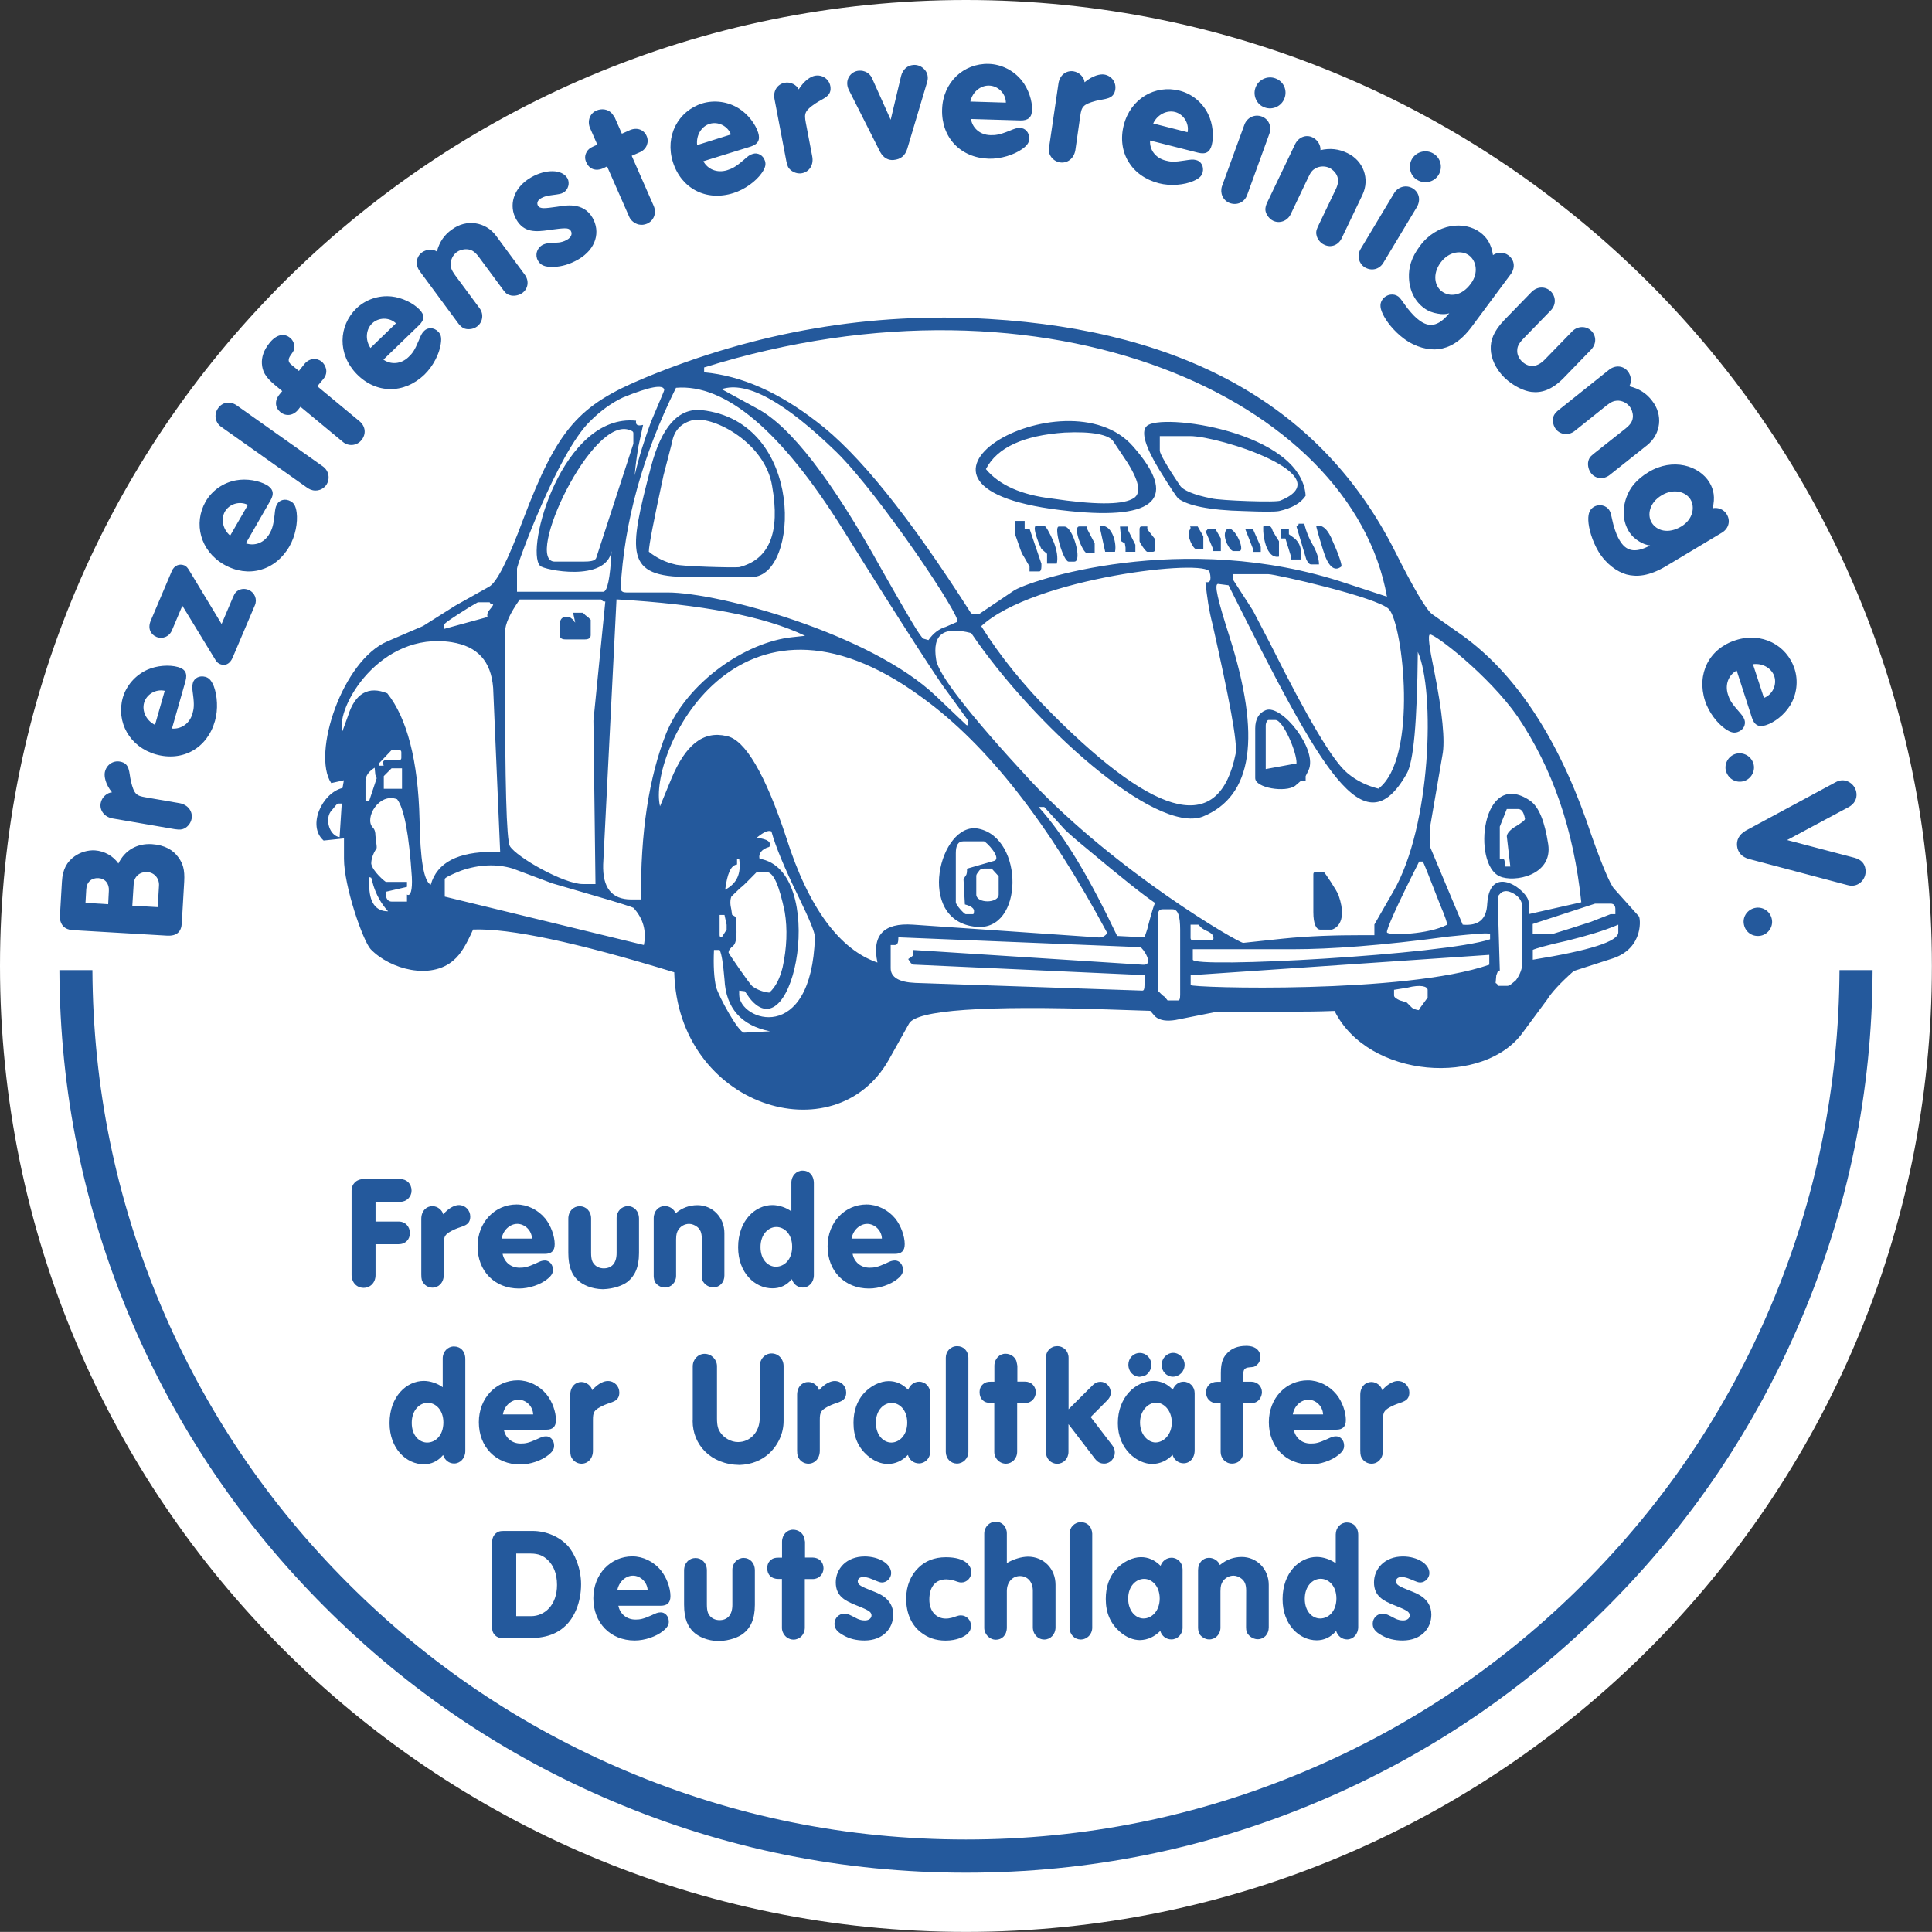
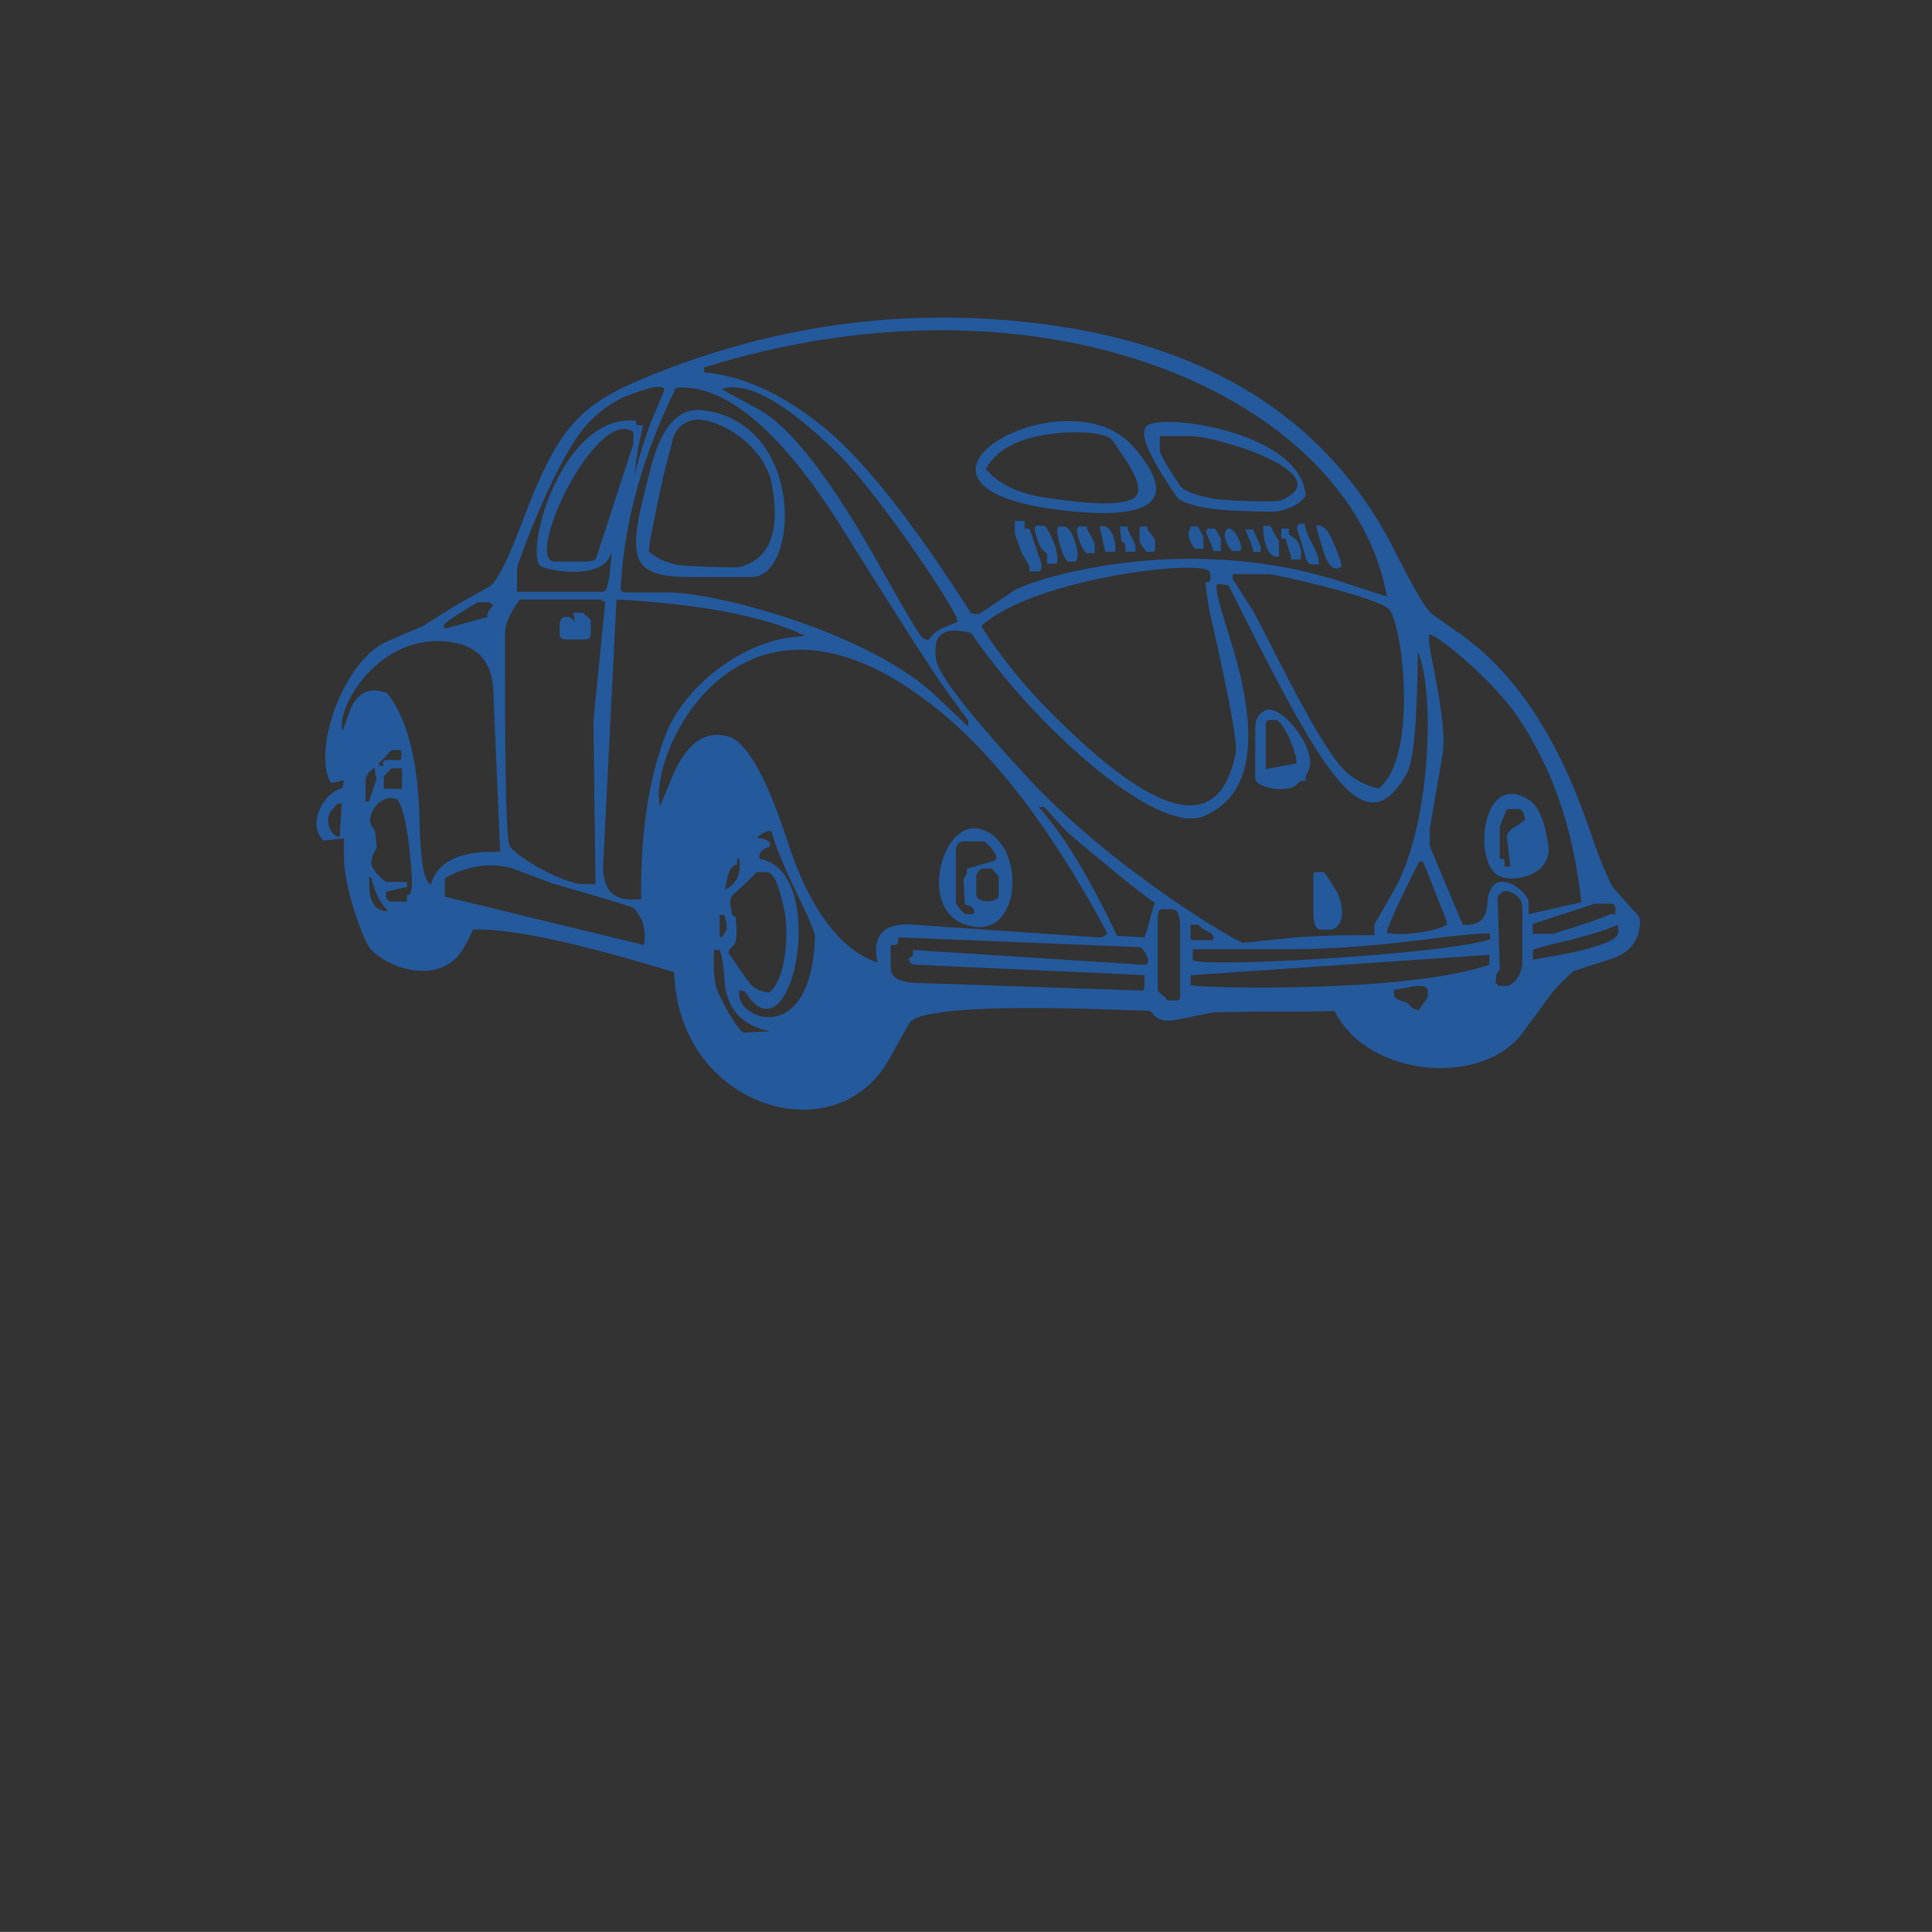
<svg xmlns="http://www.w3.org/2000/svg" version="1.1" id="Ebene_1" x="0px" y="0px" viewBox="0 0 198.43 198.42" style="enable-background:new 0 0 198.43 198.42;" xml:space="preserve">
  <rect x="0" y="0" width="198.43" height="198.42" fill="#333333" stroke="none" />
  <style type="text/css">
	.st0{fill-rule:evenodd;clip-rule:evenodd;fill:#FFFFFF;}
	.st1{fill-rule:evenodd;clip-rule:evenodd;fill:#24599C;}
</style>
-   <path class="st0" d="M99.21,0c54.79,0,99.21,44.42,99.21,99.21c0,54.79-44.42,99.21-99.21,99.21C44.42,198.42,0,154.01,0,99.21  C0,44.42,44.42,0,99.21,0" />
  <path class="st1" d="M146.63,101.67v0.79l-0.79,1.08l-0.07,0.14l-0.07,0.07c-0.36-0.07-0.58-0.14-0.72-0.29l-0.5-0.5l-0.72-0.22  c-0.29-0.14-0.58-0.29-0.58-0.5v-0.58l1.37-0.22C145.91,101.09,146.63,101.31,146.63,101.67z M34.02,80.43l1.3-0.29l-0.14,0.79  c-2.09,0.5-3.67,3.89-1.94,5.4l2.09-0.22v2.09c0,2.81,1.94,8.42,2.74,9.29c2.02,2.09,6.19,3.17,8.5,1.15  c0.79-0.65,1.37-1.73,2.02-3.17c3.74-0.14,10.58,1.3,20.66,4.39c0.36,13.82,16.49,18.79,22.03,9l2.09-3.74  c0.79-1.37,7.63-1.87,20.52-1.44l4.25,0.14l0.5,0.58c0.5,0.43,1.22,0.5,2.09,0.36l3.96-0.79l4.18-0.07h4.1c0.86,0,2.23,0,4.1-0.07  c3.46,6.98,15.41,7.78,19.37,2.16l2.45-3.31c0.5-0.79,1.37-1.73,2.74-2.95l4.03-1.3c3.24-1.08,2.81-4.25,2.66-4.32l-2.52-2.81  c-0.43-0.43-1.44-2.81-2.88-7.06c-3.17-8.93-7.49-15.19-12.67-18.94l-3.17-2.23c-0.58-0.43-1.87-2.59-3.82-6.48  c-7.42-14.69-21.31-22.61-41.69-23.83c-12.1-0.72-23.9,1.3-35.35,6.05c-6.77,2.81-8.93,5.18-12.46,14.47  c-1.58,4.25-2.74,6.55-3.53,6.98l-3.46,1.94l-3.31,2.09l-3.67,1.58C35.17,67.83,32,77.41,34.02,80.43z M142.45,61.28l-4.18-1.37  c-16.78-5.62-32.83-0.22-34.2,0.79l-3.53,2.38l-0.79-0.07c-6.34-9.94-11.59-16.49-15.91-19.73c-3.82-2.95-7.63-4.68-11.52-5.04v-0.5  C107.68,26.72,138.85,41.05,142.45,61.28z M74.12,39.97c2.59-0.86,6.48,1.3,11.81,6.48c4.46,4.39,13.03,17.21,12.38,17.42l-1.15,0.5  c-0.72,0.22-1.3,0.65-1.8,1.37l-0.5-0.14c-0.29-0.07-1.66-2.45-4.32-7.13c-5.11-9.22-9.36-14.69-12.74-16.49L74.12,39.97z   M99.47,74.53l-0.22-0.07l-3.1-2.95c-6.7-6.41-22.32-10.66-27.58-10.66h-4.25c-0.29,0-0.5-0.07-0.58-0.36  c0.36-6.91,2.3-13.82,5.69-20.66c5.04-0.43,10.8,4.39,17.14,14.54c6.41,10.3,10.01,15.77,10.58,16.49l2.3,3.17V74.53z M68.22,40.04  c0,0.14-0.5,1.22-1.37,3.31c-0.65,1.8-1.22,3.53-1.66,5.47c0.07-1.01,0.22-1.94,0.36-2.88l0.5-2.3c-0.58,0.14-0.79,0-0.72-0.43  c-7.56-0.79-11.45,13.25-9.86,14.9c0.36,0.43,6.77,1.73,7.34-1.51c-0.14,2.81-0.43,4.18-0.86,4.18H53.1V58.4  c0-0.43,4.18-11.88,7.49-15.12c1.15-1.15,2.3-1.94,3.38-2.45C66.78,39.68,68.15,39.46,68.22,40.04z M70.74,59.26h6.48  c4.9,0,5.54-15.98-5.18-17.14c-2.38-0.22-4.1,1.73-5.18,5.83C64.55,56.81,64.12,59.26,70.74,59.26z M131.36,52.49  c1.3-0.29,2.23-0.79,2.74-1.58c-0.43-6.62-15.05-8.57-16.34-7.13c-0.58,0.58-0.14,2.09,1.3,4.46c1.15,1.87,1.8,2.81,1.94,2.95  c0.94,0.72,3.17,1.22,6.77,1.3C129.78,52.57,130.93,52.57,131.36,52.49z M71.24,43.13c2.16-0.36,7.34,2.38,8.06,6.77  c0.86,4.82-0.29,7.56-3.38,8.35c-0.43,0.07-6.05-0.07-6.62-0.29c-0.94-0.22-1.87-0.65-2.66-1.3c0-0.65,0.5-3.17,1.51-7.85l0.86-3.31  C69.23,44.14,70.02,43.42,71.24,43.13z M109.84,52.49c9,0.94,11.16-1.37,6.55-6.62C109.55,37.95,87.8,50.26,109.84,52.49z   M64.76,44.21c0.22,0.07,0.29,0.14,0.29,0.29v1.08l-3.82,11.74c-0.14,0.29-0.58,0.36-1.37,0.36h-2.88  C53.75,57.68,60.88,42.42,64.76,44.21z M109.33,44.43c2.88-0.14,4.61,0.22,5.04,0.94l1.44,2.16c1.3,2.09,1.44,3.31,0.43,3.74  c-1.15,0.58-3.89,0.58-8.21-0.07c-3.1-0.36-5.4-1.37-6.77-3.02C102.42,45.94,105.16,44.72,109.33,44.43z M119.12,44.79h3.1  c3.02,0,15.62,4.03,9.29,6.62c-0.29,0.22-6.26,0-7.06-0.22c-1.87-0.36-2.95-0.86-3.24-1.3c-1.37-2.02-2.09-3.31-2.09-3.6V44.79z   M105.73,58.69h1.01c0.14,0,0.22-0.22,0.22-0.5v-0.29l-1.22-3.6h-0.5V53.5h-1.01v1.3l0.43,1.22c0.14,0.43,0.29,0.86,0.5,1.15  l0.58,1.01V58.69z M134.68,57.97h0.79c0-0.58-0.22-1.3-0.72-2.16c-0.29-0.5-0.58-1.15-0.79-2.02h-0.58c0,0.14-0.07,0.22-0.22,0.29  l1.01,3.38C134.32,57.75,134.46,57.97,134.68,57.97z M137.77,58.18c0.07-0.07-0.14-0.94-0.86-2.52c-0.5-1.3-1.08-1.8-1.73-1.66  c0,0.07,0.22,0.94,0.72,2.52C136.4,58.18,137.05,58.76,137.77,58.18z M131.36,57.17v-1.58L131,55.01l-0.29-0.5  c-0.07-0.29-0.22-0.5-0.43-0.5h-0.5C129.64,54.01,129.78,57.46,131.36,57.17z M129.49,56.67v-0.5l-0.79-1.8h-0.79l0.79,2.02v0.29  H129.49z M123.59,56.38v-1.3l-0.58-1.01h-0.79c0.14,0.14,0,0.29-0.07,0.43c-0.29,0.58,0.43,1.87,0.65,1.87H123.59z M117.83,56.67  h0.58c0.14,0,0.22-0.07,0.22-0.29v-1.01l-0.79-1.01v-0.29h-0.58c-0.14,0-0.22,0.07-0.22,0.29v1.22  C117.04,55.73,117.68,56.67,117.83,56.67z M115.6,56.67h1.01v-0.72l-0.79-1.58v-0.29h-0.79l0.14,1.51l0.36,0.22l0.07,0.43  C115.6,56.38,115.6,56.46,115.6,56.67z M113.51,56.67h1.01c0.22-1.01-0.43-3.02-1.58-2.59L113.51,56.67z M112.43,56.81v-1.01  l-0.79-1.51v-0.22h-0.79c-0.72,0,0.36,2.74,0.79,2.74H112.43z M109.76,57.68h0.58c0.86,0-0.14-3.6-1.01-3.6h-0.58  C108.18,54.08,109.19,57.68,109.76,57.68z M107.53,57.89h1.01c0.14-0.65,0-1.37-0.29-2.16c-0.5-1.15-0.86-1.73-1.01-1.73h-0.79  c-0.29,0-0.22,0.58,0.22,1.73l0.29,0.65l0.58,0.5V57.89z M133.6,57.46c0.14-1.01-0.07-1.73-0.72-2.23l-0.5-0.36v-0.58h-0.79v1.01  h0.43l0.58,1.87v0.29H133.6z M126.68,56.6h0.58c0.79,0-0.72-3.17-1.37-2.09C125.53,55.23,126.32,56.6,126.68,56.6z M125.39,56.6  v-1.3l-0.58-1.01h-0.79c0,0.14-0.07,0.22-0.22,0.22l0.79,1.87v0.22H125.39z M124.24,58.76c0.22,0.86,0,1.15-0.43,1.01  c0.14,1.44,0.36,2.95,0.72,4.32c1.73,7.7,2.59,12.17,2.38,13.32c-1.66,8.21-7.85,6.91-18.79-4.03c-2.95-2.95-5.4-5.98-7.34-9.07  C106.16,59.33,124.02,57.32,124.24,58.76z M126.61,58.97h3.67c0.72,0,11.23,2.38,12.38,3.6c1.44,1.58,3.02,15.26-1.08,18.43  c-1.15-0.29-2.23-0.79-3.17-1.58c-1.51-1.22-4.1-5.62-7.92-13.25l-1.8-3.46l-2.09-3.24V58.97z M141.16,96.05h-1.3  c-2.59,0-5.33,0.07-8.14,0.36l-4.03,0.43c-0.5,0-13.03-7.27-21.89-16.7c-6.26-6.77-9.43-10.87-9.65-12.38  c-0.43-2.66,0.79-3.46,3.6-2.74c6.34,9.36,18.86,20.66,23.76,18.86c5.18-2.09,6.05-8.21,2.74-18.58c-1.15-3.6-1.58-5.33-1.15-5.33  l1.08,0.14c9.65,19.3,13.9,27.07,18.29,19.37c0.72-1.22,1.08-5.33,1.15-12.53c1.8,4.03,1.37,17.93-2.52,24.62l-1.94,3.38V96.05z   M65.84,92.38h-1.01c-2.02,0-2.95-1.22-2.88-3.6l1.37-27.22c8.71,0.5,15.19,1.73,19.37,3.74l-1.3,0.14  c-4.82,0.5-10.8,4.61-12.96,9.86C66.64,79.85,65.77,85.54,65.84,92.38z M61.16,90.8h-1.3c-1.94,0-6.77-2.74-7.49-3.89  c-0.36-0.65-0.5-6.55-0.5-17.57v-4.39c0-0.86,0.5-1.94,1.51-3.38c1.44,0,2.81,0,4.18,0h4.18l0.14,0.14  c0.07,0.07,0.14,0.07,0.29,0.07l-1.22,12.24L61.16,90.8z M50.08,63.37l-4.46,1.22v-0.43c0-0.14,0.86-0.72,2.59-1.8l0.86-0.5h1.22  c0.07,0.14,0.14,0.22,0.36,0.22c0,0.14-0.22,0.36-0.5,0.72C50.08,62.93,50,63.15,50.08,63.37z M58.86,62.93l0.22,1.01  C59,63.87,59,63.87,58.93,63.73c-0.07-0.07-0.14-0.14-0.14-0.14l-0.29-0.22h-0.43c-0.36,0-0.58,0.29-0.58,0.79v1.08  c0,0.29,0.22,0.43,0.58,0.43h2.02c0.36,0,0.58-0.14,0.58-0.43v-1.58l-0.29-0.29c-0.07-0.07-0.22-0.14-0.29-0.22l-0.22-0.22H58.86z   M157,93.89v-1.22c0-1.15-3.96-4.18-4.25,0.14c-0.07,1.66-0.94,2.3-2.52,2.16l-3.38-8.06v-1.8l1.3-7.56c0.29-1.44,0-4.39-0.86-8.71  c-0.5-2.38-0.65-3.6-0.43-3.67c0.43-0.14,6.05,4.18,9,8.42c3.6,5.33,5.76,11.59,6.55,19.08L157,93.89z M35.17,75.1  c-0.72-2.38,3.82-10.3,11.23-9.14c2.66,0.43,4.03,1.94,4.25,4.68l0.72,16.85h-0.72c-3.6,0-5.76,1.08-6.41,3.38  c-0.72-0.36-1.08-2.59-1.15-6.7c-0.14-6.05-1.3-10.44-3.31-12.96c-1.94-0.79-3.31,0-4.03,2.3L35.17,75.1z M67.79,82.81  c-1.3-5.26,7.85-25.2,26.93-11.16c6.77,4.9,13.03,13.03,19.01,24.19c-0.29,0.36-0.58,0.5-1.08,0.43l-18.86-1.3  c-3.1-0.22-4.25,1.15-3.67,3.89c-3.82-1.3-7.06-5.54-9.36-12.82c-2.16-6.55-4.25-10.08-6.12-10.44c-2.45-0.58-4.25,0.94-5.69,4.39  L67.79,82.81z M134.1,80.21v-0.5l0.29-0.58c1.01-2.09-2.74-6.84-4.39-6.19c-0.72,0.29-1.08,0.94-1.08,1.87v5.11  c0,1.01,3.1,1.51,4.1,0.79l0.58-0.5H134.1z M130.28,73.95H131c0.79,0,2.23,3.38,2.16,4.46L130,78.99v-4.46  C130,74.24,130.14,73.95,130.28,73.95z M38.92,78.63v-0.22l1.3-1.37H41c0.14,0,0.22,0.07,0.22,0.22v0.58c0,0.14-0.07,0.22-0.22,0.22  h-1.3c-0.36,0-0.43,0.22-0.29,0.58H38.92z M41.29,78.92v2.09h-1.87v-1.3l0.29-0.29c0.07-0.07,0.22-0.22,0.29-0.29l0.22-0.22H41.29z   M38.48,78.85l0.07,0.72l0.14,0.36l-0.79,2.38h-0.36v-2.09C37.55,79.64,37.91,79.21,38.48,78.85z M157.14,82.23  c-4.97-3.38-5.98,6.55-3.1,7.78c1.44,0.65,5.47-0.07,4.97-3.31C158.65,84.39,158.08,82.88,157.14,82.23z M41.8,90.58h-2.16  c-0.07,0-1.37-1.08-1.51-1.87c0-0.43,0.14-0.94,0.5-1.51c0.14-0.07,0-0.58-0.07-1.37c0-0.36-0.07-0.65-0.29-0.86  c-0.86-0.94,0.65-3.6,2.52-2.88c0.72,0.94,1.22,3.6,1.51,7.99c0.07,1.37-0.14,2.02-0.5,1.8v0.72h-1.58c-0.29,0-0.58-0.22-0.58-0.72  v-0.29l2.16-0.5V90.58z M35.1,82.52l-0.22,3.46c-1.01-0.14-1.51-1.73-0.94-2.59c0.43-0.5,0.65-0.86,0.79-0.86H35.1z M106.67,82.88  h0.58l2.09,2.3c0.29,0.29,1.01,0.94,2.23,1.94c3.6,3.02,5.98,4.9,7.06,5.62c-0.14,0.29-0.36,1.01-0.72,2.38  c-0.07,0.36-0.22,0.72-0.36,1.15l-2.81-0.14C112,90.37,109.4,85.9,106.67,82.88z M154.76,83.09h1.15c0.36,0,0.58,0.29,0.72,1.01  c0,0.14-0.29,0.36-0.86,0.72c-0.65,0.36-1.01,0.79-1.01,1.08l0.36,3.1h-0.58v-0.43c0-0.36-0.14-0.43-0.5-0.36v-3.31L154.76,83.09z   M100.26,95.19c4.9,0.5,4.97-9.14,0.22-10.08C96.52,84.32,93.92,94.61,100.26,95.19z M75.92,101.74l0.58,0.07l0.5,0.72  c4.61,5.76,8.06-13.18,1.01-14.33c-0.14-0.5,0.22-1.01,1.01-1.22c0.22-0.5-0.14-0.79-1.3-0.94c0.72-0.58,1.15-0.79,1.51-0.65  c0.43,1.58,1.37,3.82,2.81,6.77c1.08,2.23,1.66,3.6,1.66,4.1c-0.36,11.16-7.78,8.57-7.78,5.9V101.74z M99.97,93.89h-0.79  c-0.14,0-1.01-0.94-1.01-1.22v-5.04c0-0.79,0.22-1.22,0.79-1.22h2.09c0.22,0,1.94,1.8,1.01,2.02l-2.74,0.79c0,0.29,0,0.58-0.14,0.72  l-0.22,0.36l0.14,2.59C99.9,93.1,100.19,93.39,99.97,93.89z M75.92,88.21c0.22,1.51-0.22,2.52-1.44,3.17  c0.22-1.66,0.58-2.52,1.22-2.59v-0.58H75.92z M145.76,88.49h0.36c0.07,0,0.65,1.51,1.8,4.46c0.5,1.15,0.72,1.87,0.72,2.02  c-1.87,1.01-6.05,1.15-6.19,0.79C142.38,95.48,143.46,93.03,145.76,88.49z M66.13,97.06l-20.45-4.97v-1.8  c0-0.14,0.58-0.43,1.66-0.86c1.87-0.65,3.67-0.72,5.33-0.22l4.03,1.51l4.18,1.22c2.74,0.79,4.03,1.22,4.18,1.3  C66.06,94.33,66.42,95.62,66.13,97.06z M100.48,89.57c0.14-0.29,0.36-0.36,0.58-0.36h0.79l0.72,0.79v1.87c0,0.94-2.3,0.94-2.3,0  v-1.87C100.26,89.86,100.33,89.72,100.48,89.57z M135.61,95.48h1.15c0.07,0,1.8-0.43,0.72-3.53c-0.14-0.43-1.44-2.38-1.51-2.38  h-0.79c-0.22,0-0.29,0.07-0.29,0.22v3.89C134.89,94.9,135.18,95.48,135.61,95.48z M77.72,89.57h1.01c0.72,0,1.3,1.37,1.87,4.1  c0.29,1.73,0.22,3.67-0.22,5.69c-0.29,1.15-0.72,2.02-1.37,2.59c-0.65-0.07-1.22-0.29-1.73-0.65c-0.29-0.22-2.45-3.38-2.45-3.46  c0-0.22,0.14-0.43,0.5-0.72c0.29-0.29,0.36-1.01,0.29-2.16l-0.07-0.79l-0.36-0.22l-0.07-0.5c-0.14-0.58-0.14-1.01,0-1.37L76,91.23  c0.29-0.22,0.58-0.5,0.86-0.79L77.72,89.57z M37.91,90.08l0.22,0.07l0.22,0.79c0.29,0.94,0.79,1.87,1.51,2.66  c-1.3,0-1.94-0.94-1.94-2.74V90.08z M155.63,91.88c0.5,0.36,0.72,0.79,0.72,1.3v5.76c0,0.5-0.22,1.15-0.65,1.73  c-0.43,0.36-0.65,0.58-0.86,0.58h-1.01c0-0.14-0.07-0.21-0.22-0.29l0.07-0.79c0.07-0.14,0.07-0.21,0.14-0.36l0.22-0.14l-0.22-7.49  c0-0.07,0.14-0.36,0.5-0.58C154.69,91.45,155.05,91.52,155.63,91.88z M165.92,93.89h-0.5l-2.02,0.79l-2.02,0.65l-1.87,0.58h-2.09  V94.9l6.41-2.09h1.58c0.36,0,0.5,0.22,0.5,0.58V93.89z M121,102.75h-1.08l-0.29-0.36c-0.22-0.14-0.29-0.22-0.43-0.36l-0.29-0.29  v-7.56c0-0.58,0.14-0.79,0.5-0.79h1.01c0.58,0,0.79,0.72,0.79,2.09v6.7C121.21,102.61,121.14,102.75,121,102.75z M73.91,93.97h0.5  l0.22,1.01v0.5l-0.5,0.79c-0.14,0-0.22-0.07-0.22-0.22V93.97z M166.21,94.97v0.79c0,0.94-2.95,1.87-8.78,2.81v-1.01  c0.29-0.14,1.51-0.5,3.53-0.94C162.9,96.13,164.7,95.62,166.21,94.97z M122.29,94.97h0.79l0.36,0.36l0.36,0.22  c0.72,0.29,0.94,0.58,0.79,1.01h-2.09c-0.14,0-0.22-0.07-0.22-0.22V94.97z M122.51,97.49h10.37c3.67,0,8.93-0.36,15.91-1.3  c2.88-0.29,4.25-0.43,4.25-0.22v0.5c-4.61,1.58-30.53,3.02-30.53,2.09V97.49z M117.32,99.08l-23.54-1.51v0.5  c0,0.14-0.22,0.22-0.5,0.43c0.14,0.22,0.22,0.36,0.29,0.43l0.22,0.14l23.76,1.08v1.01c0,0.43-0.07,0.58-0.22,0.58L94,100.95  c-1.66-0.07-2.52-0.58-2.52-1.51v-2.38h0.43c0.29,0,0.36-0.29,0.36-0.79l24.84,1.01C117.32,97.28,118.69,99.22,117.32,99.08z   M73.33,97.57h0.58c0.22,0.43,0.36,1.44,0.5,3.02c0.14,2.95,1.73,4.75,4.68,5.33l-2.66,0.14c-0.58,0-2.59-3.67-2.88-4.68  C73.33,100.45,73.26,99.15,73.33,97.57z M152.96,98.07v1.01c-8.64,3.02-30.67,2.38-30.67,2.09v-1.01L152.96,98.07z" />
-   <path class="st1" d="M38.56,127.79h2.36c0.73,0,1.18-0.49,1.18-1.15c0-0.67-0.49-1.18-1.12-1.18h-2.41v-2.03h2.57  c0.63,0,1.13-0.53,1.13-1.14c0-0.7-0.49-1.19-1.17-1.19h-3.74c-0.78,0-1.25,0.54-1.25,1.17v8.71c0.03,0.79,0.56,1.29,1.24,1.29  c0.69,0,1.22-0.54,1.22-1.3V127.79z M144.07,168.49c1.88-0.01,2.94-1.22,2.94-2.66c0-1.73-1.63-2.22-2.21-2.46  c-1.04-0.42-1.42-0.58-1.42-0.96c0-0.21,0.15-0.44,0.56-0.44c0.48,0,0.89,0.22,1.32,0.39c0.2,0.08,0.4,0.17,0.61,0.17  c0.5,0,0.94-0.46,0.94-0.96c0-0.96-1.26-1.71-2.72-1.71c-1.89,0-2.97,1.28-2.97,2.66c0,1.43,0.98,1.89,2.02,2.32  c0.38,0.16,1.34,0.51,1.53,0.76c0.09,0.11,0.12,0.21,0.12,0.32c0,0.24-0.21,0.51-0.69,0.51c-0.58,0-0.98-0.3-1.12-0.36  c-0.31-0.15-0.61-0.34-0.97-0.34c-0.57,0-1.02,0.47-1.02,1.02c0,0.41,0.14,0.8,0.96,1.23C142.52,168.31,143.22,168.49,144.07,168.49  z M137.23,167.51c0.17,0.53,0.6,0.87,1.13,0.87c0.62,0,1.14-0.53,1.14-1.28v-9.44c0-0.82-0.49-1.29-1.16-1.29  c-0.64,0-1.15,0.53-1.15,1.23v2.96c-0.5-0.38-1.27-0.65-1.95-0.65c-1.76,0-3.51,1.6-3.51,4.33c0,2.65,1.74,4.23,3.51,4.23  C136,168.47,136.69,168.15,137.23,167.51z M135.59,166.23c-0.77,0-1.58-0.68-1.58-2.02c0-1.31,0.81-2.06,1.63-2.06  c0.81,0,1.62,0.71,1.62,2.03C137.25,165.5,136.45,166.23,135.59,166.23z M125.29,160.74c-0.15-0.4-0.59-0.74-1.12-0.74  c-0.61,0-1.12,0.5-1.12,1.25v5.96c0.03,0.49,0.15,0.72,0.47,0.94c0.22,0.17,0.46,0.23,0.68,0.23c0.63,0,1.15-0.52,1.15-1.21v-3.73  c0-0.57,0.09-0.79,0.24-1.03c0.24-0.34,0.65-0.58,1.1-0.58c0.27,0,0.6,0.12,0.85,0.33c0.28,0.24,0.45,0.54,0.45,1.21l-0.01,3.76  c0,0.4,0.08,0.59,0.28,0.81c0.23,0.25,0.58,0.42,0.92,0.42c0.64,0,1.13-0.51,1.13-1.22v-4.37c0-1.61-1.22-2.86-2.78-2.86  C126.69,159.92,125.98,160.17,125.29,160.74z M119.17,167.51c0.15,0.52,0.6,0.87,1.14,0.87c0.64,0,1.15-0.54,1.15-1.2v-6  c0-0.67-0.5-1.19-1.14-1.19c-0.5,0-0.95,0.33-1.12,0.83c-0.62-0.62-1.29-0.89-2.02-0.89c-0.85,0-1.9,0.48-2.65,1.36  c-0.59,0.71-0.96,1.68-0.96,2.94c0,1.45,0.5,2.52,1.42,3.34c0.7,0.62,1.44,0.88,2.09,0.88  C117.92,168.43,118.59,168.08,119.17,167.51z M117.45,166.23c-0.76,0-1.58-0.72-1.58-2.04c0-1.3,0.82-2.03,1.64-2.03  c0.78,0,1.6,0.71,1.6,2.03C119.1,165.48,118.28,166.23,117.45,166.23z M110.98,168.39c0.68,0,1.2-0.54,1.2-1.22v-9.66  c-0.04-0.73-0.52-1.17-1.16-1.17c-0.67,0-1.17,0.54-1.17,1.18v9.7C109.88,167.88,110.35,168.37,110.98,168.39z M103.41,160.54v-3.04  c0-0.71-0.5-1.21-1.14-1.21c-0.65,0-1.18,0.54-1.18,1.22v9.69c0,0.63,0.53,1.21,1.2,1.21c0.62,0,1.12-0.47,1.12-1.25v-3.74  c0-0.96,0.61-1.55,1.35-1.55c0.74,0,1.32,0.57,1.32,1.5v3.75c0,0.74,0.53,1.27,1.18,1.27c0.62,0,1.15-0.52,1.15-1.25v-4.37  c0-1.64-1.2-2.89-2.84-2.89C104.94,159.89,104.12,160.11,103.41,160.54z M93.07,164.18c0,1.6,0.6,2.75,1.47,3.44  c0.71,0.57,1.54,0.88,2.58,0.88c1.19,0,1.97-0.42,2.29-0.74c0.23-0.24,0.32-0.47,0.32-0.78c0-0.58-0.45-1.07-1.04-1.07  c-0.34,0-0.64,0.18-0.95,0.25c-0.3,0.07-0.43,0.08-0.6,0.08c-0.94,0-1.69-0.71-1.69-1.95c0-1.42,0.72-2.08,1.74-2.08  c0.16,0,0.31,0.02,0.67,0.09c0.3,0.07,0.57,0.23,0.88,0.23c0.56,0,1.02-0.47,1.02-1.06c0-0.59-0.52-1.53-2.61-1.53  c-1.23,0-2.12,0.41-2.78,1.04C93.57,161.72,93.07,162.85,93.07,164.18z M88.8,168.49c1.88-0.01,2.94-1.22,2.94-2.66  c0-1.73-1.63-2.22-2.22-2.46c-1.05-0.42-1.42-0.58-1.42-0.96c0-0.21,0.15-0.44,0.56-0.44c0.48,0,0.89,0.22,1.32,0.39  c0.2,0.08,0.4,0.17,0.61,0.17c0.5,0,0.94-0.46,0.94-0.96c0-0.96-1.26-1.71-2.72-1.71c-1.89,0-2.97,1.28-2.97,2.66  c0,1.43,0.98,1.89,2.02,2.32c0.38,0.16,1.34,0.51,1.53,0.76c0.09,0.11,0.12,0.21,0.12,0.32c0,0.24-0.21,0.51-0.69,0.51  c-0.59,0-0.98-0.3-1.12-0.36c-0.32-0.15-0.61-0.34-0.97-0.34c-0.57,0-1.02,0.47-1.02,1.02c0,0.41,0.14,0.8,0.96,1.23  C87.25,168.31,87.95,168.49,88.8,168.49z M80.31,162.18v5.03c0,0.33,0.19,0.73,0.5,0.96c0.21,0.15,0.44,0.23,0.68,0.23  c0.65,0,1.17-0.51,1.17-1.24v-4.98h0.81c0.65,0,1.11-0.51,1.11-1.11c0-0.62-0.45-1.1-1.13-1.1h-0.77v-1.62  c0-0.01-0.09-0.45-0.12-0.52c-0.17-0.42-0.58-0.72-1.12-0.72c-0.6,0-1.12,0.52-1.12,1.24v1.63h-0.31c-0.47,0-0.63,0.08-0.8,0.21  c-0.28,0.21-0.41,0.5-0.41,0.88c0,0.65,0.41,1.1,1.15,1.1H80.31z M73.81,168.55c1.14-0.03,2.07-0.41,2.53-0.77  c0.71-0.56,1.19-1.41,1.19-2.95v-3.53c0-0.8-0.53-1.29-1.15-1.29c-0.64,0-1.16,0.53-1.16,1.22v3.6c0,1.08-0.54,1.57-1.32,1.57  c-0.42,0-0.76-0.17-0.97-0.41c-0.19-0.21-0.33-0.48-0.33-1.19v-3.52c0-0.75-0.52-1.26-1.17-1.26c-0.65,0-1.17,0.51-1.17,1.28v3.5  c0,1.5,0.4,2.26,0.95,2.8C71.73,168.1,72.65,168.53,73.81,168.55z M63.51,164.92h4.33c0.71,0,1.02-0.32,1.02-1  c0-0.8-0.37-1.88-0.98-2.63c-0.74-0.91-1.84-1.44-2.94-1.44c-2.21,0-4,1.81-4,4.3c0,2.53,1.75,4.34,4.25,4.34  c1.05,0,2.21-0.41,2.9-0.97c0.5-0.4,0.6-0.68,0.6-0.96c0-0.59-0.4-0.96-0.82-0.96c-0.32,0-0.5,0.09-0.95,0.3  c-0.88,0.4-1.22,0.44-1.65,0.44C64.33,166.34,63.67,165.73,63.51,164.92z M63.4,163.34c0.17-0.93,0.9-1.51,1.61-1.51  c0.77,0,1.48,0.67,1.51,1.51H63.4z M50.55,167.24c0,0.55,0.41,1.03,1.17,1.03h1.96c1.59,0,3.16-0.09,4.42-1.31  c0.88-0.84,1.58-2.36,1.58-4.25c0-1.62-0.65-3.16-1.37-3.95c-0.81-0.89-2.16-1.52-3.63-1.52h-2.88c-0.39,0-0.5,0.04-0.58,0.07  c-0.41,0.17-0.68,0.53-0.68,1.12V167.24z M53.02,165.98v-6.42h1.45c0.86,0,1.35,0.23,1.83,0.7c0.52,0.52,0.91,1.32,0.91,2.52  c0,2.07-1.26,3.21-2.67,3.21H53.02z M141.96,142.78c-0.08-0.41-0.56-0.84-1.11-0.84c-0.61,0-1.14,0.49-1.14,1.31v5.72  c0,0.51,0.08,0.68,0.21,0.86c0.21,0.31,0.57,0.5,0.95,0.5c0.64,0,1.17-0.52,1.17-1.33v-3.14c0-0.83,0.08-1.06,1.16-1.55  c0.74-0.33,1.55-0.33,1.55-1.29c0-0.64-0.5-1.18-1.18-1.18C143.23,141.83,142.61,142.04,141.96,142.78z M132.88,146.84h4.34  c0.7,0,1.01-0.32,1.01-1c0-0.8-0.36-1.88-0.97-2.63c-0.75-0.91-1.84-1.44-2.94-1.44c-2.22,0-4,1.81-4,4.3  c0,2.54,1.75,4.34,4.25,4.34c1.05,0,2.2-0.41,2.89-0.97c0.51-0.4,0.59-0.68,0.59-0.96c0-0.59-0.4-0.96-0.82-0.96  c-0.32,0-0.5,0.09-0.95,0.3c-0.88,0.4-1.21,0.44-1.65,0.44C133.7,148.27,133.04,147.66,132.88,146.84z M132.78,145.27  c0.16-0.93,0.89-1.51,1.6-1.51c0.77,0,1.48,0.67,1.51,1.51H132.78z M125.37,144.12v5.02c0,0.64,0.51,1.18,1.16,1.18  c0.69,0,1.17-0.5,1.17-1.23v-4.98h0.82c0.83,0,1.09-0.75,1.09-1.12c0-0.6-0.45-1.08-1.11-1.08h-0.79V141c0-0.33,0.16-0.53,0.59-0.56  c0.52-0.04,0.55-0.07,0.68-0.17c0.31-0.21,0.47-0.53,0.47-0.88c0-0.61-0.41-1.16-1.46-1.16c-0.9,0-1.49,0.29-1.88,0.68  c-0.46,0.45-0.72,0.94-0.72,2.12v0.89h-0.34c-0.78,0-1.18,0.47-1.18,1.1c0,0.61,0.44,1.1,1.13,1.1H125.37z M120.43,149.42  c0.14,0.5,0.6,0.87,1.13,0.87c0.62,0,1.14-0.5,1.14-1.34v-5.87c0-0.65-0.5-1.17-1.15-1.17c-0.46,0-0.89,0.29-1.1,0.82  c-0.5-0.57-1.25-0.9-1.96-0.9c-1.87,0-3.68,1.69-3.68,4.34c0,2.71,2.02,4.19,3.54,4.19C119.13,150.35,119.89,150.01,120.43,149.42z   M118.68,148.15c-0.72,0-1.59-0.75-1.59-2.05c0-1.26,0.88-2.04,1.65-2.04c0.76,0,1.61,0.76,1.61,2.03  C120.36,147.37,119.49,148.15,118.68,148.15z M117.05,141.41c0.54-0.08,0.63-0.15,0.79-0.3c0.26-0.23,0.41-0.58,0.41-0.93  c0-0.69-0.53-1.22-1.18-1.22c-0.67,0-1.18,0.55-1.18,1.21C115.89,140.85,116.38,141.39,117.05,141.41z M120.46,141.4  c0.67,0,1.21-0.55,1.21-1.23c0-0.65-0.53-1.22-1.18-1.22c-0.63,0-1.18,0.55-1.18,1.23C119.3,140.87,119.85,141.4,120.46,141.4z   M109.74,146.27l2.68,3.5c0.32,0.42,0.59,0.55,1,0.55c0.58,0,1.08-0.51,1.08-1.14c0-0.26-0.08-0.51-0.27-0.75l-2.21-2.89l1.67-1.68  c0.32-0.32,0.39-0.57,0.39-0.84c0-0.61-0.49-1.1-1.05-1.1c-0.27,0-0.56,0.09-0.87,0.42l-2.41,2.4v-5.29c0-0.67-0.5-1.19-1.17-1.19  c-0.67,0-1.16,0.51-1.16,1.2v9.65c0,0.71,0.52,1.23,1.16,1.23c0.64,0,1.16-0.53,1.16-1.22V146.27z M102.12,144.11v5.03  c0,0.33,0.18,0.73,0.5,0.96c0.2,0.15,0.43,0.23,0.68,0.23c0.64,0,1.17-0.51,1.17-1.24v-4.98h0.8c0.65,0,1.11-0.51,1.11-1.11  c0-0.62-0.44-1.1-1.12-1.1h-0.77v-1.62c0-0.01-0.08-0.45-0.11-0.52c-0.18-0.42-0.58-0.72-1.12-0.72c-0.6,0-1.13,0.52-1.13,1.24v1.63  h-0.31c-0.46,0-0.63,0.08-0.8,0.21c-0.28,0.21-0.41,0.5-0.41,0.88c0,0.65,0.4,1.1,1.15,1.1H102.12z M98.27,150.32  c0.67,0,1.19-0.54,1.19-1.22v-9.67c-0.04-0.73-0.52-1.17-1.15-1.17c-0.68,0-1.17,0.54-1.17,1.18v9.7  C97.16,149.81,97.63,150.3,98.27,150.32z M93.25,149.43c0.15,0.52,0.6,0.87,1.14,0.87c0.64,0,1.15-0.54,1.15-1.2v-6  c0-0.67-0.5-1.19-1.14-1.19c-0.5,0-0.94,0.33-1.12,0.83c-0.62-0.62-1.27-0.89-2.01-0.89c-0.84,0-1.9,0.48-2.64,1.36  c-0.59,0.71-0.97,1.68-0.97,2.93c0,1.45,0.5,2.53,1.42,3.34c0.7,0.61,1.44,0.88,2.1,0.88C92,150.36,92.68,150.01,93.25,149.43z   M91.54,148.16c-0.77,0-1.58-0.72-1.58-2.04c0-1.3,0.81-2.03,1.63-2.03c0.78,0,1.59,0.71,1.59,2.03  C93.18,147.41,92.37,148.16,91.54,148.16z M84.12,142.78c-0.08-0.41-0.56-0.84-1.11-0.84c-0.61,0-1.14,0.49-1.14,1.31v5.72  c0,0.51,0.08,0.68,0.21,0.86c0.21,0.31,0.57,0.5,0.95,0.5c0.64,0,1.17-0.52,1.17-1.33v-3.14c0-0.83,0.08-1.06,1.16-1.55  c0.74-0.33,1.55-0.33,1.55-1.29c0-0.64-0.5-1.18-1.18-1.18C85.4,141.83,84.77,142.04,84.12,142.78z M71.14,145.95  c0,2.4,1.82,4.47,4.83,4.51c1.24-0.05,2.22-0.47,2.97-1.13c1-0.9,1.54-2.14,1.54-3.37v-5.65c0-0.74-0.54-1.3-1.23-1.3  c-0.67,0-1.22,0.56-1.22,1.34v5.3c0,1.45-1,2.46-2.23,2.46c-0.72,0-1.43-0.41-1.82-0.99c-0.21-0.31-0.34-0.64-0.34-1.45v-5.35  c0-0.69-0.57-1.27-1.27-1.27c-0.67,0-1.22,0.56-1.22,1.29v5.47C71.14,145.86,71.14,145.9,71.14,145.95z M60.82,142.78  c-0.08-0.41-0.56-0.84-1.11-0.84c-0.61,0-1.14,0.49-1.14,1.31v5.72c0,0.51,0.08,0.68,0.21,0.86c0.21,0.31,0.57,0.5,0.95,0.5  c0.64,0,1.17-0.52,1.17-1.33v-3.14c0-0.83,0.08-1.06,1.16-1.55c0.74-0.33,1.55-0.33,1.55-1.29c0-0.64-0.5-1.18-1.18-1.18  C62.09,141.83,61.47,142.04,60.82,142.78z M51.75,146.84h4.34c0.7,0,1.01-0.32,1.01-1c0-0.8-0.36-1.88-0.97-2.63  c-0.75-0.91-1.84-1.44-2.95-1.44c-2.22,0-4,1.81-4,4.3c0,2.54,1.75,4.34,4.25,4.34c1.05,0,2.2-0.41,2.89-0.97  c0.51-0.4,0.59-0.68,0.59-0.96c0-0.59-0.4-0.96-0.82-0.96c-0.32,0-0.49,0.09-0.95,0.3c-0.88,0.4-1.21,0.44-1.65,0.44  C52.57,148.27,51.9,147.66,51.75,146.84z M51.65,145.27c0.16-0.93,0.89-1.51,1.6-1.51c0.78,0,1.48,0.67,1.51,1.51H51.65z   M45.51,149.44c0.17,0.53,0.61,0.87,1.13,0.87c0.62,0,1.15-0.53,1.15-1.28v-9.44c0-0.82-0.5-1.3-1.17-1.3  c-0.63,0-1.15,0.53-1.15,1.23v2.96c-0.5-0.38-1.27-0.65-1.94-0.65c-1.77,0-3.52,1.6-3.52,4.33c0,2.65,1.75,4.23,3.52,4.23  C44.27,150.4,44.98,150.08,45.51,149.44z M43.87,148.16c-0.77,0-1.58-0.68-1.58-2.02c0-1.31,0.81-2.06,1.64-2.06  c0.8,0,1.61,0.71,1.61,2.03C45.53,147.43,44.73,148.16,43.87,148.16z M87.57,128.78h4.33c0.71,0,1.02-0.32,1.02-1  c0-0.8-0.37-1.88-0.97-2.63c-0.75-0.91-1.85-1.44-2.95-1.44c-2.21,0-4,1.81-4,4.3c0,2.54,1.76,4.33,4.25,4.33  c1.05,0,2.21-0.4,2.9-0.96c0.51-0.4,0.59-0.68,0.59-0.96c0-0.59-0.4-0.96-0.82-0.96c-0.32,0-0.5,0.09-0.94,0.3  c-0.88,0.4-1.22,0.44-1.65,0.44C88.39,130.21,87.72,129.6,87.57,128.78z M87.46,127.21c0.17-0.93,0.9-1.51,1.61-1.51  c0.77,0,1.48,0.67,1.51,1.51H87.46z M81.33,131.38c0.17,0.53,0.6,0.86,1.12,0.86c0.62,0,1.14-0.52,1.14-1.27v-9.44  c0-0.82-0.49-1.3-1.16-1.3c-0.63,0-1.15,0.53-1.15,1.23v2.96c-0.5-0.38-1.27-0.65-1.95-0.65c-1.77,0-3.52,1.6-3.52,4.33  c0,2.65,1.74,4.22,3.51,4.22C80.1,132.33,80.79,132.02,81.33,131.38z M79.69,130.1c-0.78,0-1.58-0.68-1.58-2.02  c0-1.31,0.81-2.06,1.63-2.06c0.81,0,1.62,0.71,1.62,2.03C81.36,129.37,80.55,130.1,79.69,130.1z M69.39,124.61  c-0.15-0.4-0.59-0.74-1.12-0.74c-0.61,0-1.13,0.5-1.13,1.25v5.96c0.03,0.49,0.15,0.72,0.47,0.94c0.22,0.16,0.46,0.22,0.68,0.22  c0.63,0,1.15-0.51,1.15-1.2v-3.73c0-0.57,0.09-0.79,0.25-1.03c0.23-0.35,0.64-0.58,1.09-0.58c0.27,0,0.6,0.12,0.85,0.33  c0.28,0.24,0.45,0.54,0.45,1.21l-0.01,3.76c0,0.4,0.08,0.59,0.28,0.81c0.22,0.25,0.58,0.41,0.92,0.41c0.64,0,1.13-0.5,1.13-1.21  v-4.37c0-1.61-1.21-2.86-2.78-2.86C70.79,123.79,70.08,124.04,69.39,124.61z M61.92,132.41c1.14-0.03,2.07-0.4,2.53-0.76  c0.7-0.56,1.18-1.41,1.18-2.95v-3.53c0-0.8-0.53-1.29-1.14-1.29c-0.64,0-1.16,0.53-1.16,1.22v3.6c0,1.08-0.54,1.57-1.32,1.57  c-0.42,0-0.76-0.17-0.97-0.41c-0.19-0.21-0.33-0.47-0.33-1.19v-3.52c0-0.75-0.52-1.26-1.17-1.26c-0.65,0-1.17,0.51-1.17,1.28v3.5  c0,1.5,0.4,2.26,0.95,2.8C59.85,131.97,60.76,132.39,61.92,132.41z M51.62,128.78h4.33c0.71,0,1.02-0.32,1.02-1  c0-0.8-0.37-1.88-0.97-2.63c-0.75-0.91-1.85-1.44-2.95-1.44c-2.21,0-4,1.81-4,4.3c0,2.54,1.75,4.33,4.25,4.33  c1.05,0,2.21-0.4,2.9-0.96c0.51-0.4,0.59-0.68,0.59-0.96c0-0.59-0.4-0.96-0.82-0.96c-0.32,0-0.49,0.09-0.94,0.3  c-0.88,0.4-1.22,0.44-1.65,0.44C52.44,130.21,51.78,129.6,51.62,128.78z M51.52,127.21c0.17-0.93,0.9-1.51,1.61-1.51  c0.77,0,1.48,0.67,1.51,1.51H51.52z M45.52,124.72c-0.09-0.41-0.56-0.84-1.11-0.84c-0.61,0-1.14,0.49-1.14,1.3v5.72  c0,0.51,0.07,0.68,0.21,0.86c0.21,0.31,0.57,0.49,0.94,0.49c0.63,0,1.16-0.51,1.16-1.32v-3.14c0-0.83,0.09-1.06,1.17-1.55  c0.74-0.33,1.55-0.33,1.55-1.29c0-0.64-0.5-1.18-1.18-1.18C46.78,123.77,46.17,123.98,45.52,124.72z" />
-   <path class="st1" d="M192.33,99.64h-3.4c-0.06,12.02-2.4,23.52-7.05,34.49c-4.54,10.73-10.95,20.24-19.23,28.52  c-8.28,8.28-17.79,14.69-28.52,19.23c-11.11,4.7-22.75,7.05-34.92,7.05c-12.17,0-23.81-2.35-34.92-7.05  c-10.73-4.54-20.24-10.95-28.52-19.23c-8.28-8.28-14.69-17.79-19.23-28.52c-4.64-10.98-6.99-22.48-7.05-34.49H6.1  c0.05,12.48,2.49,24.42,7.31,35.82c4.71,11.14,11.37,21.01,19.96,29.6c8.59,8.59,18.46,15.25,29.6,19.96  c11.53,4.88,23.61,7.32,36.24,7.32s24.71-2.44,36.24-7.32c11.14-4.71,21.01-11.37,29.6-19.96c8.59-8.59,15.25-18.46,19.96-29.6  C189.84,124.06,192.28,112.12,192.33,99.64z" />
-   <path class="st1" d="M11.11,92.87l-2.33-0.14l0.08-1.4c0.04-0.74,0.55-1.18,1.25-1.14c0.68,0.04,1.12,0.56,1.07,1.31L11.11,92.87z   M179.08,94.64c0.01,0.88,0.67,1.52,1.52,1.49c0.77-0.01,1.42-0.68,1.41-1.46c-0.02-0.82-0.67-1.46-1.48-1.45  C179.73,93.24,179.1,93.86,179.08,94.64z M183.55,86.28l6.31-3.38c0.61-0.33,0.88-0.87,0.81-1.44c-0.09-0.82-0.84-1.39-1.57-1.31  c-0.19,0.02-0.35,0.07-0.61,0.21l-9.2,4.96c-0.71,0.42-0.95,0.99-0.88,1.58c0.07,0.63,0.48,1.13,1.24,1.33l10.12,2.68  c0.3,0.07,0.42,0.07,0.59,0.05c0.74-0.08,1.35-0.81,1.24-1.65c-0.07-0.61-0.43-1.02-1.13-1.21L183.55,86.28z M177.24,79.07  c0.19,0.86,0.96,1.36,1.78,1.18c0.76-0.17,1.26-0.96,1.1-1.71c-0.18-0.8-0.95-1.3-1.75-1.14C177.61,77.56,177.11,78.31,177.24,79.07  z M178.37,68.87l1.56,4.83c0.25,0.78,0.71,1.02,1.44,0.78c0.86-0.27,1.88-1.05,2.47-2c0.71-1.14,0.87-2.54,0.48-3.77  c-0.8-2.47-3.38-3.82-6.05-2.96c-2.73,0.87-4.04,3.45-3.15,6.23c0.38,1.17,1.24,2.3,2.08,2.88c0.61,0.43,0.95,0.42,1.25,0.33  c0.63-0.2,0.87-0.77,0.73-1.24c-0.12-0.36-0.29-0.52-0.65-0.95c-0.75-0.84-0.91-1.2-1.06-1.68  C177.14,70.28,177.55,69.32,178.37,68.87z M180.04,68.22c1.06-0.14,1.95,0.47,2.2,1.26c0.27,0.86-0.19,1.87-1.07,2.2L180.04,68.22z   M169.48,56.02c-1.64,0.88-2.51,0.52-3.13-0.52c-0.21-0.35-0.41-0.78-0.65-1.63c-0.08-0.29-0.13-0.6-0.21-0.91  c-0.08-0.28-0.07-0.34-0.2-0.55c-0.29-0.49-1.01-0.69-1.58-0.36c-0.37,0.23-0.61,0.57-0.58,1.39c0.03,0.82,0.38,2.08,1.04,3.2  c0.78,1.29,1.91,2.08,2.88,2.36c1.03,0.27,2.31,0.2,4.09-0.87l5.76-3.45c0.68-0.45,0.84-1.22,0.45-1.86  c-0.29-0.48-0.86-0.74-1.45-0.62c0.27-1.09,0.12-1.91-0.32-2.64c-1.05-1.75-3.78-2.57-6.25-1.08c-1.29,0.78-1.94,1.64-2.28,2.59  c-0.47,1.3-0.34,2.53,0.23,3.48c0.27,0.45,0.64,0.8,1.08,1.06C168.79,55.87,169.12,55.98,169.48,56.02z M169.63,53.66  c-0.46-0.77-0.24-2.02,1.02-2.78c1.27-0.77,2.51-0.36,2.98,0.42c0.47,0.79,0.25,2.05-0.95,2.77  C171.31,54.89,170.13,54.49,169.63,53.66z M167.34,39.67c0.25-0.41,0.23-1.05-0.16-1.54c-0.44-0.56-1.26-0.67-1.92-0.15L160,42.18  c-0.42,0.37-0.53,0.65-0.5,1.1c0.02,0.31,0.13,0.58,0.29,0.79c0.45,0.58,1.3,0.69,1.92,0.21l3.29-2.63c0.5-0.4,0.76-0.47,1.08-0.5  c0.47-0.02,0.97,0.19,1.29,0.6c0.2,0.24,0.34,0.63,0.34,1c-0.01,0.43-0.16,0.79-0.75,1.26l-3.32,2.63c-0.36,0.28-0.47,0.5-0.53,0.83  c-0.05,0.38,0.06,0.82,0.31,1.14c0.46,0.58,1.27,0.67,1.9,0.18l3.86-3.07c1.42-1.14,1.64-3.12,0.5-4.56  C169.1,40.39,168.35,39.92,167.34,39.67z M154.54,38.81c0.98,0.92,2.06,1.36,2.73,1.44c1.03,0.13,2.1-0.18,3.33-1.43l2.77-2.86  c0.64-0.64,0.59-1.47,0.06-1.99c-0.54-0.52-1.39-0.5-1.94,0.05l-2.83,2.91c-0.84,0.87-1.69,0.82-2.35,0.19  c-0.35-0.35-0.5-0.76-0.48-1.13c0.01-0.34,0.09-0.65,0.65-1.23l2.78-2.86c0.59-0.6,0.55-1.44,0.01-1.98  c-0.55-0.53-1.39-0.53-1.99,0.09l-2.75,2.83c-1.18,1.22-1.45,2.16-1.42,3.04C153.14,36.76,153.57,37.86,154.54,38.81z M148.85,32.18  c-1.19,1.44-2.13,1.43-3.08,0.72c-0.33-0.24-0.68-0.57-1.23-1.26c-0.19-0.24-0.35-0.5-0.54-0.75c-0.19-0.23-0.2-0.29-0.39-0.44  c-0.46-0.34-1.2-0.25-1.6,0.28c-0.25,0.35-0.35,0.75,0,1.49c0.34,0.75,1.14,1.79,2.18,2.56c1.21,0.9,2.56,1.21,3.57,1.08  c1.05-0.14,2.21-0.69,3.44-2.36l4-5.39c0.46-0.68,0.32-1.45-0.28-1.89c-0.45-0.34-1.09-0.36-1.58-0.02  c-0.17-1.12-0.62-1.82-1.31-2.33c-1.63-1.21-4.47-0.94-6.19,1.39c-0.91,1.21-1.17,2.25-1.13,3.26c0.05,1.39,0.66,2.47,1.55,3.12  c0.42,0.32,0.9,0.49,1.4,0.57C148.14,32.3,148.5,32.28,148.85,32.18z M148.09,29.93c-0.73-0.53-1-1.77-0.13-2.96  c0.88-1.19,2.19-1.28,2.92-0.74c0.74,0.55,1.01,1.8,0.18,2.91C150.11,30.44,148.87,30.51,148.09,29.93z M139.72,25.62  c-0.36,0.66-0.17,1.43,0.44,1.83c0.72,0.43,1.52,0.21,1.92-0.46l3.47-5.77c0.39-0.74,0.18-1.49-0.46-1.88  c-0.65-0.39-1.5-0.18-1.91,0.51L139.72,25.62z M145.56,18.48c0.77,0.46,1.75,0.22,2.2-0.53c0.45-0.76,0.22-1.74-0.56-2.19  c-0.74-0.44-1.72-0.19-2.17,0.55C144.59,17.05,144.81,18.04,145.56,18.48z M135.62,15.42c0.04-0.48-0.26-1.04-0.81-1.31  c-0.65-0.32-1.43-0.05-1.8,0.71l-2.9,6.06c-0.21,0.52-0.19,0.81,0.03,1.2c0.16,0.27,0.37,0.47,0.61,0.59  c0.66,0.32,1.47,0.04,1.81-0.66l1.81-3.8c0.27-0.59,0.47-0.77,0.76-0.93c0.42-0.23,0.96-0.25,1.43-0.03  c0.28,0.14,0.58,0.42,0.74,0.75c0.18,0.4,0.21,0.79-0.12,1.47l-1.83,3.82c-0.19,0.41-0.2,0.64-0.11,0.97  c0.12,0.37,0.41,0.72,0.78,0.88c0.67,0.33,1.44,0.05,1.78-0.67l2.13-4.45c0.79-1.65,0.1-3.52-1.55-4.3  C137.51,15.3,136.63,15.19,135.62,15.42z M125.5,19.14c-0.22,0.71,0.11,1.44,0.79,1.71c0.78,0.28,1.53-0.08,1.8-0.82l2.29-6.31  c0.25-0.8-0.1-1.5-0.8-1.76c-0.73-0.26-1.51,0.11-1.78,0.87L125.5,19.14z M129.88,11.03c0.84,0.31,1.76-0.13,2.05-0.95  c0.31-0.83-0.1-1.74-0.96-2.04c-0.81-0.29-1.73,0.14-2.02,0.96C128.65,9.81,129.07,10.74,129.88,11.03z M118.12,14.43l4.92,1.25  c0.8,0.2,1.23-0.05,1.42-0.8c0.22-0.87,0.12-2.16-0.37-3.15c-0.59-1.22-1.68-2.1-2.94-2.42c-2.52-0.64-5.03,0.82-5.73,3.53  c-0.71,2.78,0.77,5.25,3.6,5.98c1.19,0.31,2.61,0.18,3.55-0.23c0.69-0.3,0.86-0.57,0.95-0.88c0.16-0.64-0.19-1.16-0.66-1.27  c-0.37-0.1-0.59-0.04-1.16,0.04c-1.11,0.18-1.5,0.14-1.98,0.01C118.65,16.22,118.06,15.37,118.12,14.43z M118.44,12.68  c0.45-0.96,1.43-1.38,2.24-1.18c0.87,0.22,1.48,1.16,1.29,2.08L118.44,12.68z M111.39,8.45c-0.02-0.47-0.5-1.03-1.15-1.13  c-0.7-0.1-1.4,0.36-1.53,1.26l-0.94,6.4c-0.08,0.58-0.02,0.77,0.1,0.99c0.19,0.37,0.58,0.65,1.01,0.71  c0.74,0.11,1.43-0.39,1.57-1.28l0.5-3.5c0.14-0.94,0.27-1.18,1.6-1.54c0.92-0.24,1.85-0.12,2-1.19c0.1-0.72-0.38-1.4-1.16-1.52  C113.01,7.6,112.26,7.73,111.39,8.45z M99.72,12.22l5.07,0.15c0.82,0.02,1.19-0.33,1.21-1.09c0.03-0.91-0.36-2.14-1.05-3  c-0.84-1.05-2.1-1.68-3.4-1.72c-2.59-0.07-4.72,1.9-4.79,4.7c-0.08,2.86,1.89,4.96,4.81,5.04c1.23,0.03,2.58-0.4,3.41-0.99  c0.61-0.43,0.72-0.75,0.73-1.06c0.02-0.66-0.43-1.1-0.93-1.11c-0.38-0.01-0.58,0.08-1.12,0.3c-1.04,0.42-1.43,0.45-1.94,0.44  C100.64,13.85,99.88,13.15,99.72,12.22z M99.66,10.43c0.23-1.04,1.09-1.67,1.93-1.64c0.91,0.02,1.71,0.8,1.72,1.75L99.66,10.43z   M91.48,12.3l-1.93-4.3c-0.22-0.47-0.74-0.79-1.34-0.74c-0.73,0.06-1.25,0.7-1.19,1.4c0.01,0.13,0.04,0.34,0.17,0.59l3.21,6.36  c0.35,0.63,0.85,0.87,1.38,0.82c0.71-0.06,1.18-0.43,1.4-1.14l2.04-6.85c0.07-0.26,0.08-0.41,0.06-0.58  c-0.05-0.67-0.74-1.26-1.48-1.19c-0.6,0.05-1.08,0.46-1.25,1.13L91.48,12.3z M82.03,9.18c-0.18-0.43-0.82-0.81-1.45-0.68  c-0.7,0.14-1.21,0.8-1.03,1.69l1.21,6.35c0.11,0.57,0.23,0.73,0.42,0.9c0.31,0.28,0.76,0.43,1.19,0.35  c0.73-0.14,1.23-0.83,1.05-1.74l-0.66-3.46c-0.17-0.93-0.13-1.21,1.01-1.98c0.79-0.53,1.7-0.71,1.51-1.78  c-0.14-0.71-0.82-1.2-1.6-1.05C83.28,7.86,82.62,8.24,82.03,9.18z M72.24,16.56l4.84-1.5c0.78-0.25,1.02-0.69,0.79-1.44  c-0.27-0.86-1.04-1.89-1.98-2.48c-1.14-0.72-2.54-0.89-3.77-0.52c-2.47,0.78-3.85,3.35-3.01,6.02c0.86,2.73,3.42,4.07,6.21,3.19  c1.18-0.37,2.32-1.21,2.91-2.05c0.43-0.61,0.43-0.95,0.34-1.25c-0.2-0.63-0.77-0.87-1.24-0.73c-0.36,0.1-0.52,0.26-0.95,0.63  c-0.85,0.74-1.21,0.89-1.7,1.05C73.64,17.8,72.68,17.38,72.24,16.56z M71.6,14.9c-0.12-1.05,0.48-1.94,1.28-2.18  c0.85-0.27,1.86,0.2,2.19,1.09L71.6,14.9z M62.35,17.09l2.29,5.21c0.15,0.34,0.53,0.66,0.97,0.76c0.28,0.06,0.57,0.03,0.83-0.08  c0.7-0.3,1.02-1.08,0.7-1.83L64.88,16l0.85-0.37c0.69-0.31,0.96-1.05,0.68-1.67c-0.28-0.64-0.97-0.91-1.71-0.6l-0.83,0.37  l-0.74-1.68c0-0.01-0.29-0.42-0.35-0.47c-0.38-0.36-0.96-0.47-1.54-0.22c-0.64,0.28-0.96,1.06-0.63,1.81l0.74,1.69l-0.33,0.14  c-0.5,0.22-0.63,0.38-0.76,0.6c-0.2,0.34-0.22,0.71-0.04,1.08c0.3,0.67,0.93,0.95,1.74,0.6L62.35,17.09z M59.37,26.66  c1.91-1.1,2.29-2.89,1.49-4.29c-0.98-1.7-2.9-1.24-3.62-1.14c-1.3,0.18-1.77,0.25-1.99-0.11c-0.12-0.21-0.09-0.53,0.32-0.76  c0.48-0.28,1.03-0.3,1.57-0.38c0.24-0.04,0.49-0.06,0.72-0.2c0.51-0.28,0.69-0.99,0.42-1.47c-0.55-0.95-2.24-0.95-3.72-0.1  c-1.93,1.1-2.31,2.98-1.54,4.32c0.8,1.41,2.05,1.28,3.35,1.1c0.47-0.06,1.65-0.26,1.98-0.14c0.16,0.06,0.24,0.15,0.29,0.25  c0.14,0.24,0.07,0.62-0.41,0.89c-0.6,0.35-1.17,0.28-1.36,0.31c-0.4,0.03-0.8,0.02-1.17,0.23c-0.58,0.33-0.77,1.05-0.45,1.59  c0.23,0.41,0.59,0.7,1.66,0.65C57.69,27.38,58.51,27.15,59.37,26.66z M44.87,25.83c-0.4-0.26-1.04-0.26-1.54,0.1  c-0.57,0.43-0.72,1.24-0.22,1.92l4,5.42c0.36,0.43,0.63,0.55,1.07,0.54c0.33-0.01,0.59-0.11,0.81-0.27  c0.59-0.43,0.73-1.27,0.26-1.89l-2.51-3.39c-0.38-0.53-0.45-0.79-0.45-1.1c-0.01-0.48,0.22-0.97,0.64-1.28  c0.25-0.18,0.64-0.3,1.01-0.28c0.43,0.02,0.79,0.18,1.24,0.79l2.52,3.41c0.26,0.36,0.46,0.48,0.8,0.55  c0.38,0.07,0.82-0.03,1.15-0.26c0.6-0.44,0.72-1.25,0.24-1.89l-2.93-3.97c-1.08-1.47-3.07-1.76-4.54-0.66  C45.65,24.1,45.14,24.83,44.87,25.83z M39.38,36.94l3.64-3.52c0.6-0.57,0.61-1.07,0.06-1.63c-0.62-0.65-1.78-1.23-2.87-1.34  c-1.35-0.14-2.67,0.33-3.6,1.22c-1.86,1.81-1.95,4.71,0.01,6.73c1.98,2.05,4.87,2.1,6.98,0.07c0.88-0.85,1.53-2.13,1.67-3.14  c0.12-0.74-0.03-1.03-0.26-1.26c-0.45-0.47-1.07-0.45-1.43-0.1c-0.27,0.26-0.35,0.47-0.57,1c-0.43,1.04-0.67,1.34-1.04,1.69  C41.19,37.42,40.15,37.47,39.38,36.94z M38.05,35.74c-0.59-0.89-0.43-1.96,0.17-2.52c0.65-0.63,1.77-0.66,2.45-0.01L38.05,35.74z   M30.86,41.78l4.37,3.62c0.56,0.46,1.41,0.4,1.89-0.19c0.51-0.62,0.43-1.42-0.19-1.94l-4.34-3.6l0.62-0.74  c0.61-0.74,0.17-1.5-0.16-1.78c-0.53-0.43-1.27-0.37-1.77,0.22L30.7,38.1l-0.81-0.67c-0.28-0.23-0.34-0.53-0.04-0.94  c0.36-0.5,0.35-0.55,0.37-0.75c0.04-0.41-0.12-0.79-0.42-1.04c-0.51-0.43-1.29-0.47-2.08,0.48c-0.66,0.8-0.86,1.54-0.82,2.18  c0.05,0.73,0.3,1.32,1.32,2.17l0.77,0.64l-0.25,0.3c-0.58,0.69-0.48,1.41,0.06,1.86c0.54,0.44,1.28,0.39,1.8-0.22L30.86,41.78z   M33.49,49.84c0.45-0.64,0.3-1.48-0.32-1.93l-8.91-6.31c-0.7-0.44-1.44-0.27-1.86,0.33c-0.46,0.64-0.29,1.47,0.29,1.89l8.94,6.33  C32.27,50.55,33.03,50.43,33.49,49.84z M25.25,55.8l2.53-4.4c0.41-0.71,0.27-1.2-0.39-1.59c-0.79-0.45-2.05-0.68-3.14-0.48  c-1.34,0.24-2.48,1.06-3.13,2.18c-1.28,2.25-0.55,5.07,1.88,6.47c2.48,1.42,5.27,0.66,6.73-1.87c0.61-1.06,0.87-2.46,0.74-3.47  c-0.1-0.75-0.33-0.99-0.6-1.15c-0.58-0.33-1.17-0.14-1.41,0.29c-0.19,0.33-0.2,0.56-0.26,1.13c-0.13,1.12-0.27,1.47-0.53,1.92  C27.13,55.77,26.14,56.11,25.25,55.8z M23.64,55.01c-0.8-0.68-0.95-1.75-0.54-2.47c0.45-0.78,1.52-1.12,2.36-0.68L23.64,55.01z   M22.76,64.09l-3.39-5.61c-0.17-0.25-0.29-0.35-0.43-0.41c-0.5-0.21-1.04,0-1.29,0.57l-2.16,5.09c-0.34,0.78-0.04,1.42,0.57,1.68  c0.62,0.26,1.32-0.01,1.6-0.67l1.07-2.53l3.38,5.54c0.16,0.26,0.3,0.38,0.5,0.46c0.5,0.21,1,0,1.28-0.66l2.29-5.39  c0.26-0.61-0.02-1.3-0.62-1.56c-0.4-0.18-0.78-0.13-1.06,0.02c-0.22,0.12-0.37,0.24-0.58,0.74L22.76,64.09z M17.66,74.83l1.39-4.87  c0.22-0.8-0.02-1.24-0.77-1.45c-0.87-0.25-2.16-0.17-3.16,0.28c-1.23,0.56-2.15,1.63-2.51,2.87c-0.7,2.49,0.7,5.05,3.39,5.82  c2.76,0.78,5.29-0.63,6.08-3.44c0.34-1.18,0.24-2.6-0.12-3.56c-0.29-0.7-0.56-0.87-0.86-0.96c-0.64-0.18-1.17,0.15-1.29,0.62  c-0.11,0.37-0.06,0.59,0.01,1.16c0.15,1.12,0.09,1.49-0.05,1.99C19.47,74.34,18.6,74.9,17.66,74.83z M15.92,74.45  c-0.95-0.47-1.35-1.47-1.12-2.27c0.24-0.86,1.19-1.44,2.12-1.23L15.92,74.45z M11.5,81.38c-0.47,0.02-1.05,0.48-1.16,1.11  c-0.13,0.69,0.33,1.41,1.22,1.57l6.38,1.1c0.57,0.09,0.77,0.03,1-0.07c0.37-0.19,0.66-0.57,0.74-1c0.13-0.73-0.35-1.44-1.25-1.6  l-3.48-0.6c-0.93-0.16-1.18-0.3-1.5-1.64c-0.22-0.92-0.07-1.85-1.14-2.03c-0.71-0.13-1.41,0.35-1.55,1.13  C10.7,79.74,10.8,80.5,11.5,81.38z M12.16,88.69c-0.53-0.77-1.43-1.28-2.41-1.35c-0.73-0.04-1.48,0.18-2.09,0.61  c-0.76,0.55-1.23,1.29-1.3,2.61l-0.21,3.58c-0.02,0.39,0.15,0.81,0.39,1.04c0.18,0.17,0.5,0.33,0.91,0.35l9.72,0.57  c0.97,0.05,1.45-0.39,1.5-1.26l0.25-4.3c0.07-1.24-0.15-1.86-0.58-2.46c-0.55-0.78-1.42-1.29-2.74-1.38  C14.07,86.61,12.83,87.32,12.16,88.69z M16.2,93.17l-2.61-0.15l0.14-2.23c0.04-0.74,0.6-1.26,1.4-1.22c0.71,0.04,1.24,0.64,1.2,1.38  L16.2,93.17z" />
</svg>